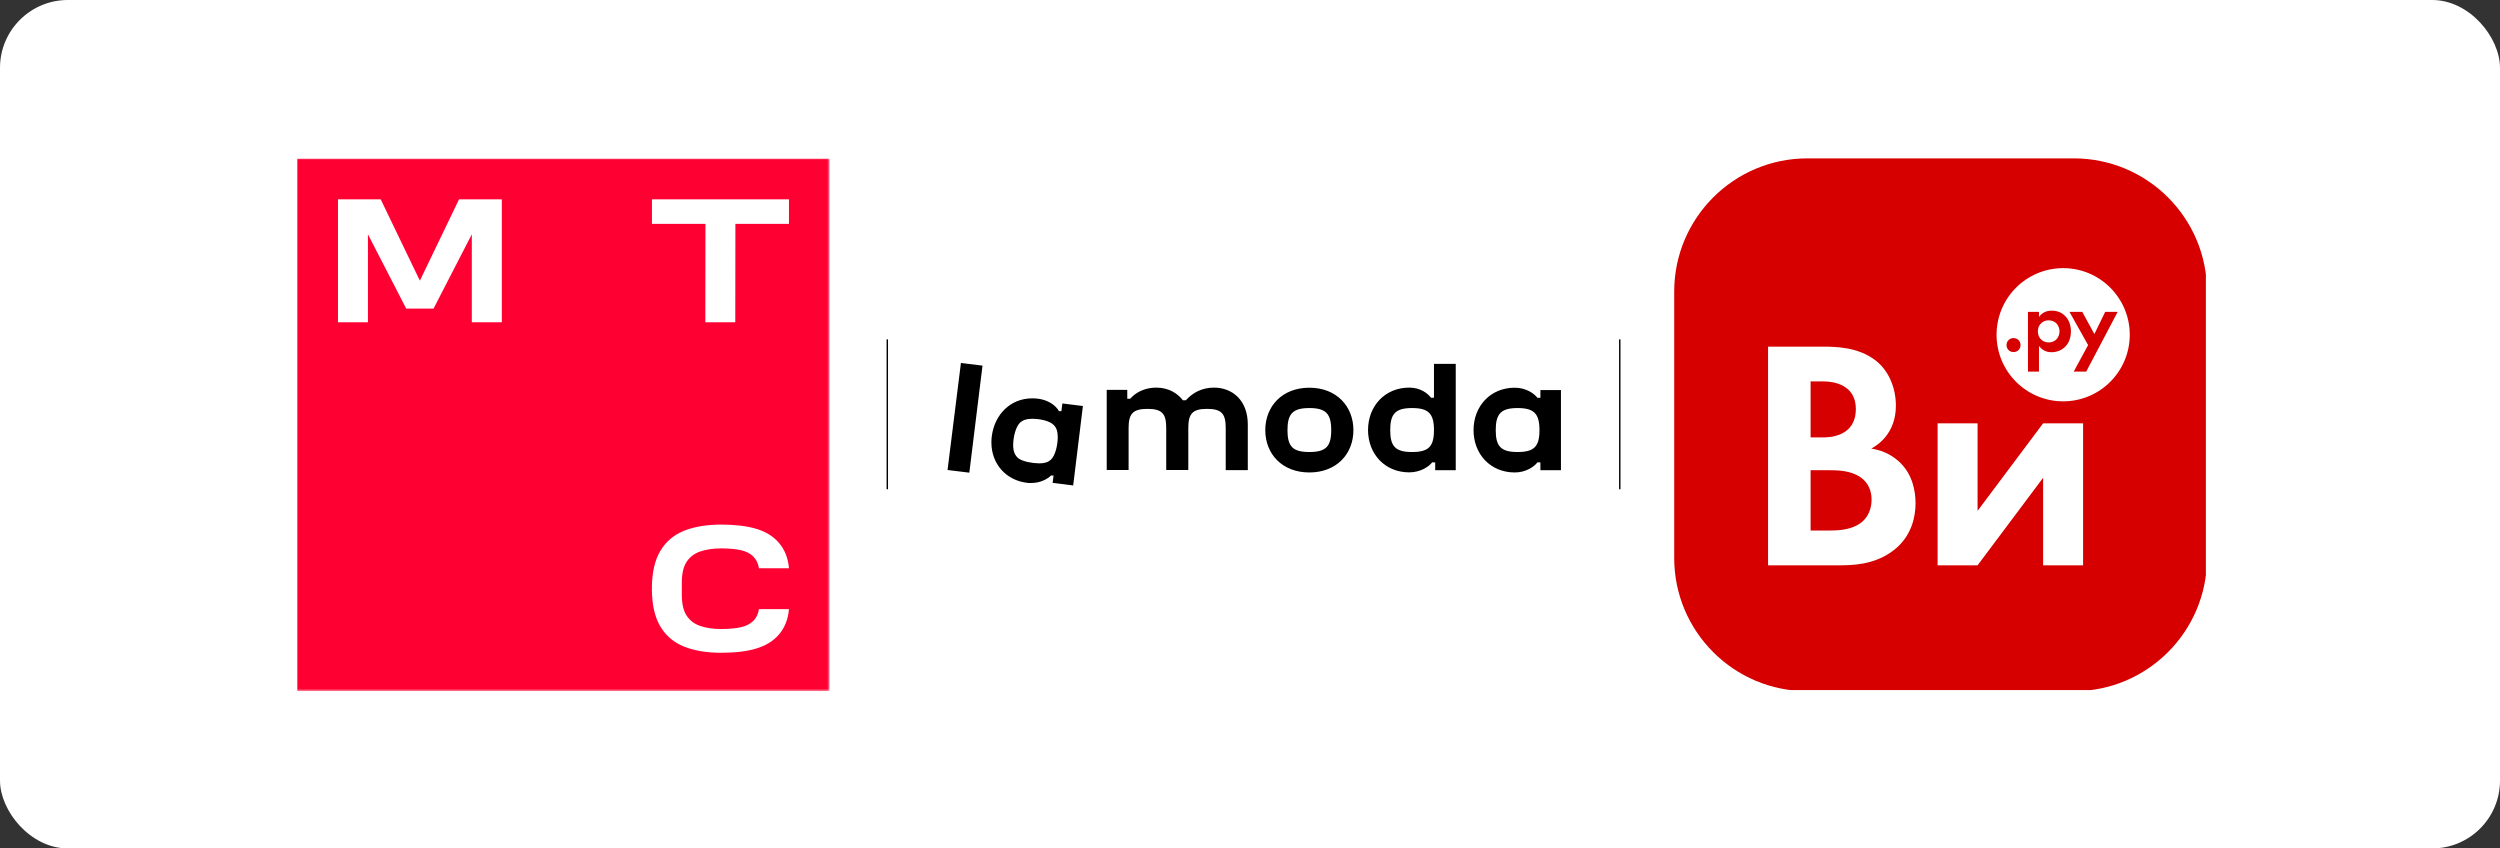
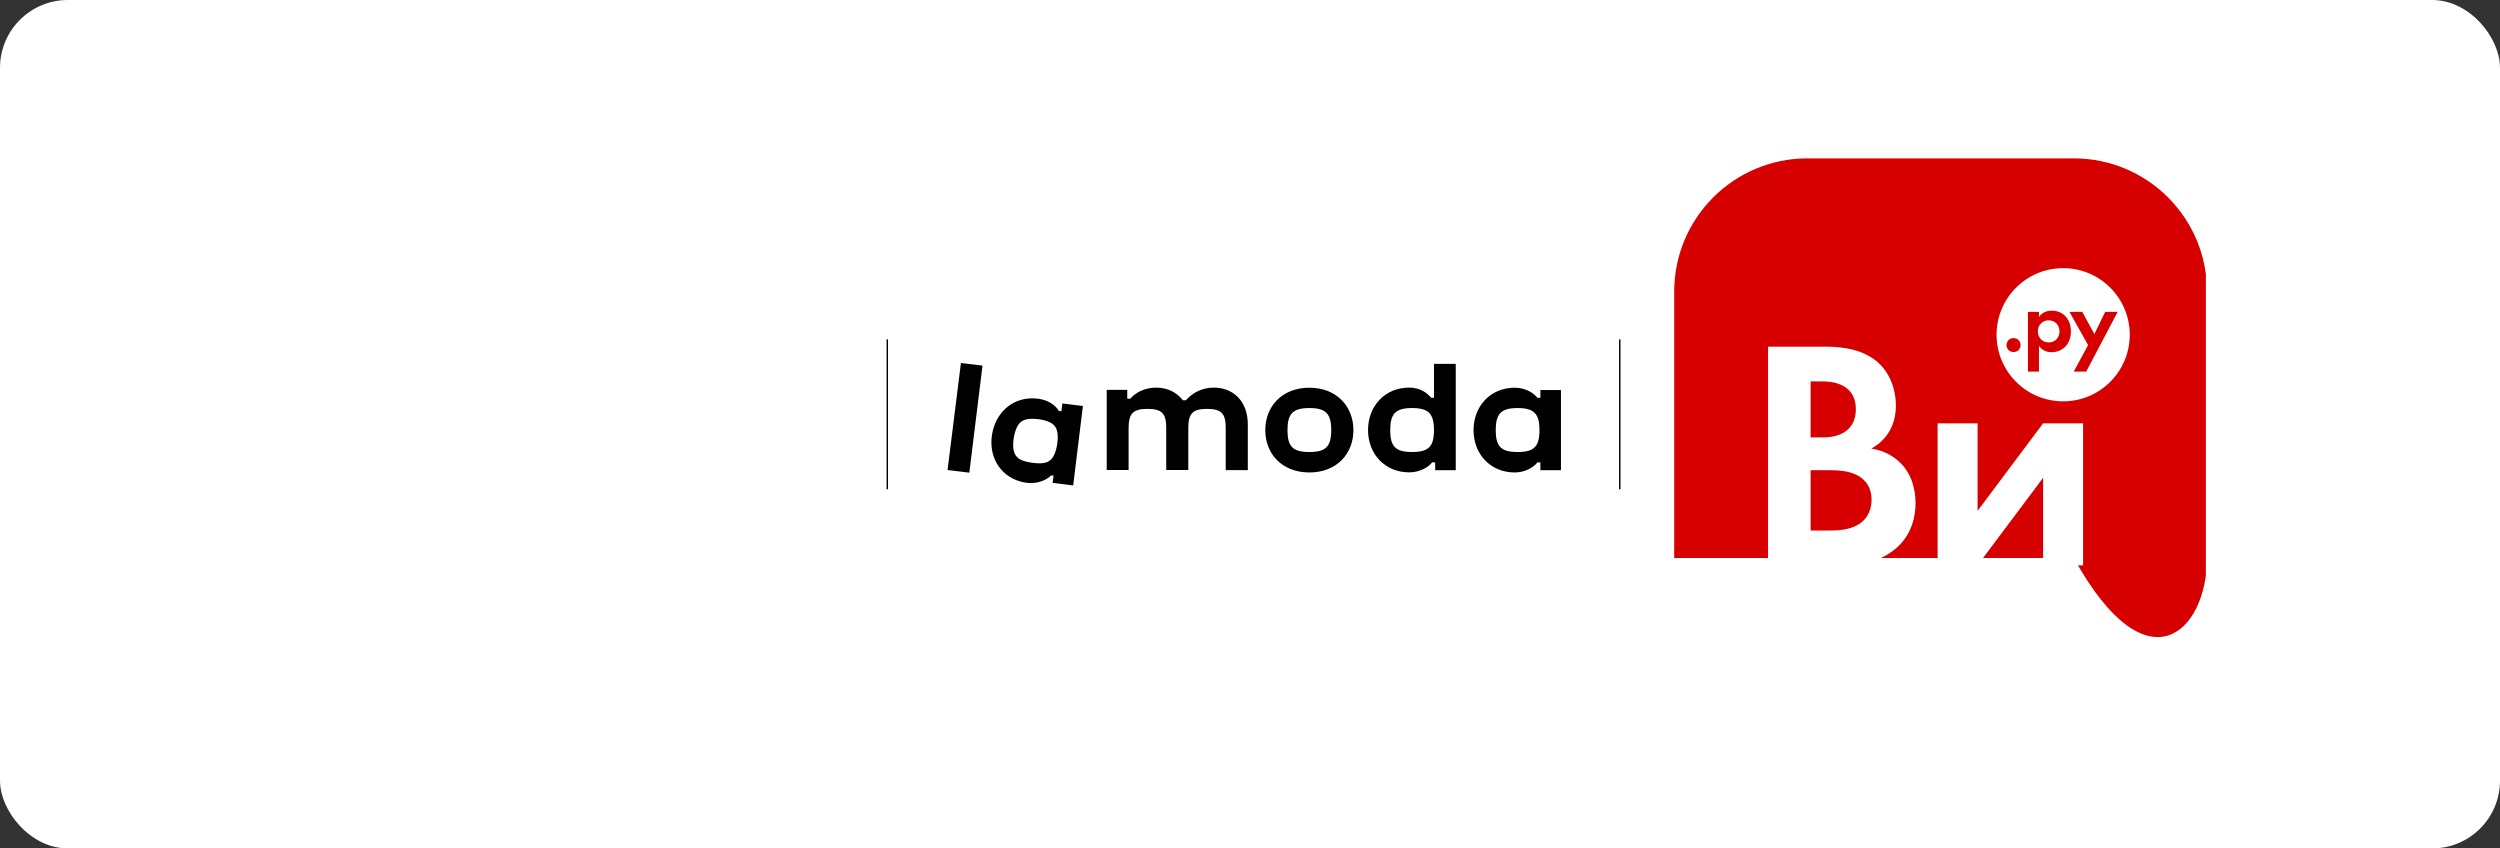
<svg xmlns="http://www.w3.org/2000/svg" width="884" height="300" viewBox="0 0 884 300" fill="none">
  <rect x="0" y="0" width="884" height="300" fill="#333333" stroke="none" />
  <rect width="884" height="300" rx="24" fill="white" />
  <line x1="313.75" y1="173" x2="313.75" y2="120" stroke="black" stroke-width="0.5" />
  <line x1="572.75" y1="173" x2="572.75" y2="120" stroke="black" stroke-width="0.5" />
  <g clip-path="url(#clip0_4686_4664)">
    <mask id="mask0_4686_4664" style="mask-type:luminance" maskUnits="userSpaceOnUse" x="105" y="56" width="189" height="189">
      <path d="M293.4 56H105V244.4H293.4V56Z" fill="white" />
    </mask>
    <g mask="url(#mask0_4686_4664)">
-       <path d="M293.4 56H105V244.4H293.4V56Z" fill="#FF0032" />
      <path d="M162.313 70.489L148.466 99.245L134.62 70.489H119.511V113.955H130.1V82.851L143.637 109.126H153.296L166.832 82.851V113.955H177.444V70.489H162.313Z" fill="white" />
      <path d="M230.526 70.489V79.151H249.446L249.402 113.955H259.992L260.036 79.151H278.978V70.489H230.526Z" fill="white" />
      <path d="M268.366 215.4C268.1 217.128 267.413 218.568 266.283 219.631C265.22 220.651 263.802 221.359 262.029 221.78C260.279 222.179 257.732 222.423 255.007 222.423C252.282 222.423 249.712 222.068 247.607 221.337C245.569 220.651 243.952 219.432 242.822 217.726C241.67 216.02 241.094 213.539 241.094 210.393V205.94C241.094 202.772 241.67 200.313 242.822 198.607C243.952 196.901 245.569 195.705 247.607 194.996C249.712 194.287 252.193 193.91 255.007 193.91C257.82 193.91 260.279 194.154 262.029 194.553C263.802 194.952 265.22 195.683 266.283 196.702C267.391 197.787 268.1 199.205 268.366 200.933H278.977C278.689 197.344 277.471 194.287 275.344 191.85C273.395 189.612 270.714 187.973 267.369 186.976C264.112 186.001 259.858 185.492 255.029 185.492C249.955 185.492 245.547 186.223 241.913 187.663C238.236 189.125 235.4 191.562 233.428 194.907C231.545 198.12 230.57 202.395 230.504 207.646V208.133L231.08 208.156L230.504 208.178V208.665C230.57 213.916 231.545 218.191 233.428 221.404C235.378 224.749 238.236 227.186 241.913 228.648C245.525 230.088 249.933 230.819 255.029 230.819C260.102 230.819 264.134 230.31 267.369 229.335C270.714 228.338 273.395 226.699 275.344 224.461C277.471 222.024 278.689 218.967 278.977 215.378L268.366 215.4Z" fill="white" />
    </g>
  </g>
  <path d="M433.415 166.231H441.223V150.108C441.223 141.577 435.801 137.058 429.258 137.058C424.92 137.058 421.666 138.938 419.316 141.541H418.268C416.497 139.227 413.424 137.058 408.833 137.058C404.676 137.058 401.386 138.902 399.651 140.999H398.602V137.854H391.336V166.195H399.072V151.374C399.072 146.313 400.555 144.578 405.76 144.578C410.966 144.578 412.376 146.313 412.376 151.374V166.195H420.184V151.374C420.184 146.313 421.63 144.578 426.799 144.578C432.005 144.578 433.415 146.313 433.415 151.374V166.231ZM360.283 162.183C358.91 161.17 358.259 159.688 358.259 157.411C358.259 154.555 359.127 151.085 360.573 149.566C361.585 148.554 363.031 148.084 364.983 148.084C367.767 148.084 371.201 148.807 372.611 150.289C373.587 151.265 374.02 152.603 374.02 154.483C374.02 157.194 373.261 160.99 371.562 162.58C370.586 163.448 369.321 163.845 367.477 163.845C364.983 163.809 361.838 163.231 360.283 162.183ZM372.538 168.147L372.213 170.75L379.479 171.654L382.913 143.565L375.647 142.662L375.322 145.373H374.454C373.37 143.457 370.478 140.854 364.983 140.854C357.355 140.854 351.716 146.493 350.704 154.193C350.595 154.953 350.559 155.712 350.559 156.471C350.559 163.845 355.548 169.883 363.356 170.75C363.79 170.786 364.224 170.822 364.658 170.786C367.911 170.786 370.369 169.376 371.635 168.147H372.538ZM536.623 159.833C530.803 159.833 528.887 157.917 528.887 152.097C528.887 146.277 530.803 144.288 536.623 144.288C542.443 144.288 544.359 146.277 544.359 152.097C544.359 157.917 542.443 159.833 536.623 159.833ZM499.316 159.833C493.496 159.833 491.58 157.917 491.58 152.097C491.58 146.277 493.496 144.288 499.316 144.288C505.137 144.288 507.052 146.277 507.052 152.097C507.052 157.917 505.137 159.833 499.316 159.833ZM462.986 159.833C457.165 159.833 455.25 157.917 455.25 152.097C455.25 146.277 457.165 144.288 462.986 144.288C468.806 144.288 470.722 146.277 470.722 152.097C470.722 157.917 468.806 159.833 462.986 159.833ZM339.786 128.346L335.051 166.195L342.751 167.135L347.414 129.286L339.786 128.346ZM544.685 163.52V166.268H551.951V137.926H544.685V140.673H543.636C542.479 139.119 539.551 137.094 535.611 137.094C526.971 137.094 521.043 143.674 521.043 152.097C521.043 160.52 526.971 167.063 535.611 167.063C539.551 167.063 542.479 165.038 543.636 163.484L544.685 163.52ZM462.986 137.094C453.37 137.094 447.405 143.674 447.405 152.097C447.405 160.52 453.37 167.063 462.986 167.063C472.602 167.063 478.566 160.52 478.566 152.097C478.566 143.674 472.602 137.094 462.986 137.094ZM507.486 163.52V166.268H514.752V128.672H507.052V140.637H506.004C504.847 139.083 502.245 137.058 498.304 137.058C489.664 137.058 483.736 143.638 483.736 152.061C483.736 160.484 489.664 167.027 498.304 167.027C502.245 167.027 505.317 165.002 506.438 163.448C506.438 163.52 507.486 163.52 507.486 163.52Z" fill="black" />
  <g clip-path="url(#clip1_4686_4664)">
-     <path d="M733.3 56H639.1C613.091 56 592 77.091 592 103.1V197.3C592 223.309 613.091 244.4 639.1 244.4H733.3C759.309 244.4 780.4 223.309 780.4 197.3V103.1C780.4 77.091 759.309 56 733.3 56Z" fill="#D60000" />
+     <path d="M733.3 56H639.1C613.091 56 592 77.091 592 103.1V197.3H733.3C759.309 244.4 780.4 223.309 780.4 197.3V103.1C780.4 77.091 759.309 56 733.3 56Z" fill="#D60000" />
    <path fill-rule="evenodd" clip-rule="evenodd" d="M685.136 149.691V199.892H699.27L722.444 168.943V199.892H736.578V149.691H722.444L699.27 180.64V149.691H685.136ZM671.777 163.493C669.805 161.632 666.792 159.438 661.697 158.619C663.779 157.467 670.381 153.413 670.381 143.443C670.381 136.952 667.723 130.926 663.203 127.448C656.934 122.574 648.604 122.574 644.306 122.574H625.187V199.892H651.151C657.864 199.892 664.953 198.74 670.736 193.623C676.075 188.859 677.338 182.501 677.338 177.982C677.338 173.927 676.407 167.901 671.777 163.493ZM640.229 134.869H644.638C650.775 134.869 656.225 137.528 656.225 144.595C656.225 154.454 646.831 154.675 644.527 154.675H640.229V134.869ZM657.044 185.514C653.677 187.486 649.512 187.597 646.72 187.597H640.229V166.262H645.79C649.025 166.262 652.857 166.262 656.114 167.768C660.988 169.962 661.785 174.149 661.785 176.586C661.808 179.599 660.766 183.321 657.044 185.514ZM729.533 94.814C716.529 94.814 705.983 105.36 705.983 118.364C705.983 131.369 716.529 141.914 729.533 141.914C742.538 141.914 753.083 131.369 753.083 118.364C753.083 105.36 742.538 94.814 729.533 94.814ZM711.987 124.501C710.591 124.501 709.506 123.416 709.506 122.02C709.506 120.624 710.591 119.539 711.987 119.539C713.383 119.539 714.468 120.624 714.468 122.02C714.468 123.416 713.383 124.501 711.987 124.501ZM730.109 122.751C729.046 123.748 727.451 124.545 725.412 124.545C724.46 124.545 722.51 124.39 720.982 122.308V131.391H717.082V110.278H720.982V112.073C721.58 111.209 722.931 109.835 725.479 109.835C726.697 109.835 728.647 110.123 730.198 111.696C731.217 112.715 732.28 114.443 732.28 117.19C732.28 120.292 730.907 121.998 730.109 122.751ZM737.686 131.391H733.277L738.351 122.02L731.771 110.278H736.29L740.566 118.121L744.399 110.278H748.807L737.686 131.391ZM727.074 114.266C727.849 114.997 728.248 116.149 728.248 117.168C728.248 118.187 727.872 119.339 727.03 120.092C726.52 120.58 725.7 121.089 724.416 121.089C723.197 121.089 722.377 120.602 721.868 120.159C721.092 119.494 720.583 118.431 720.583 117.168C720.583 115.883 721.026 114.931 721.89 114.199C722.599 113.557 723.396 113.269 724.416 113.269C725.368 113.269 726.387 113.623 727.074 114.266Z" fill="white" />
  </g>
  <defs>
    <clipPath id="clip0_4686_4664">
-       <rect width="188.4" height="188.4" fill="white" transform="translate(105 56)" />
-     </clipPath>
+       </clipPath>
    <clipPath id="clip1_4686_4664">
      <rect width="188" height="188" fill="white" transform="translate(592 56)" />
    </clipPath>
  </defs>
</svg>